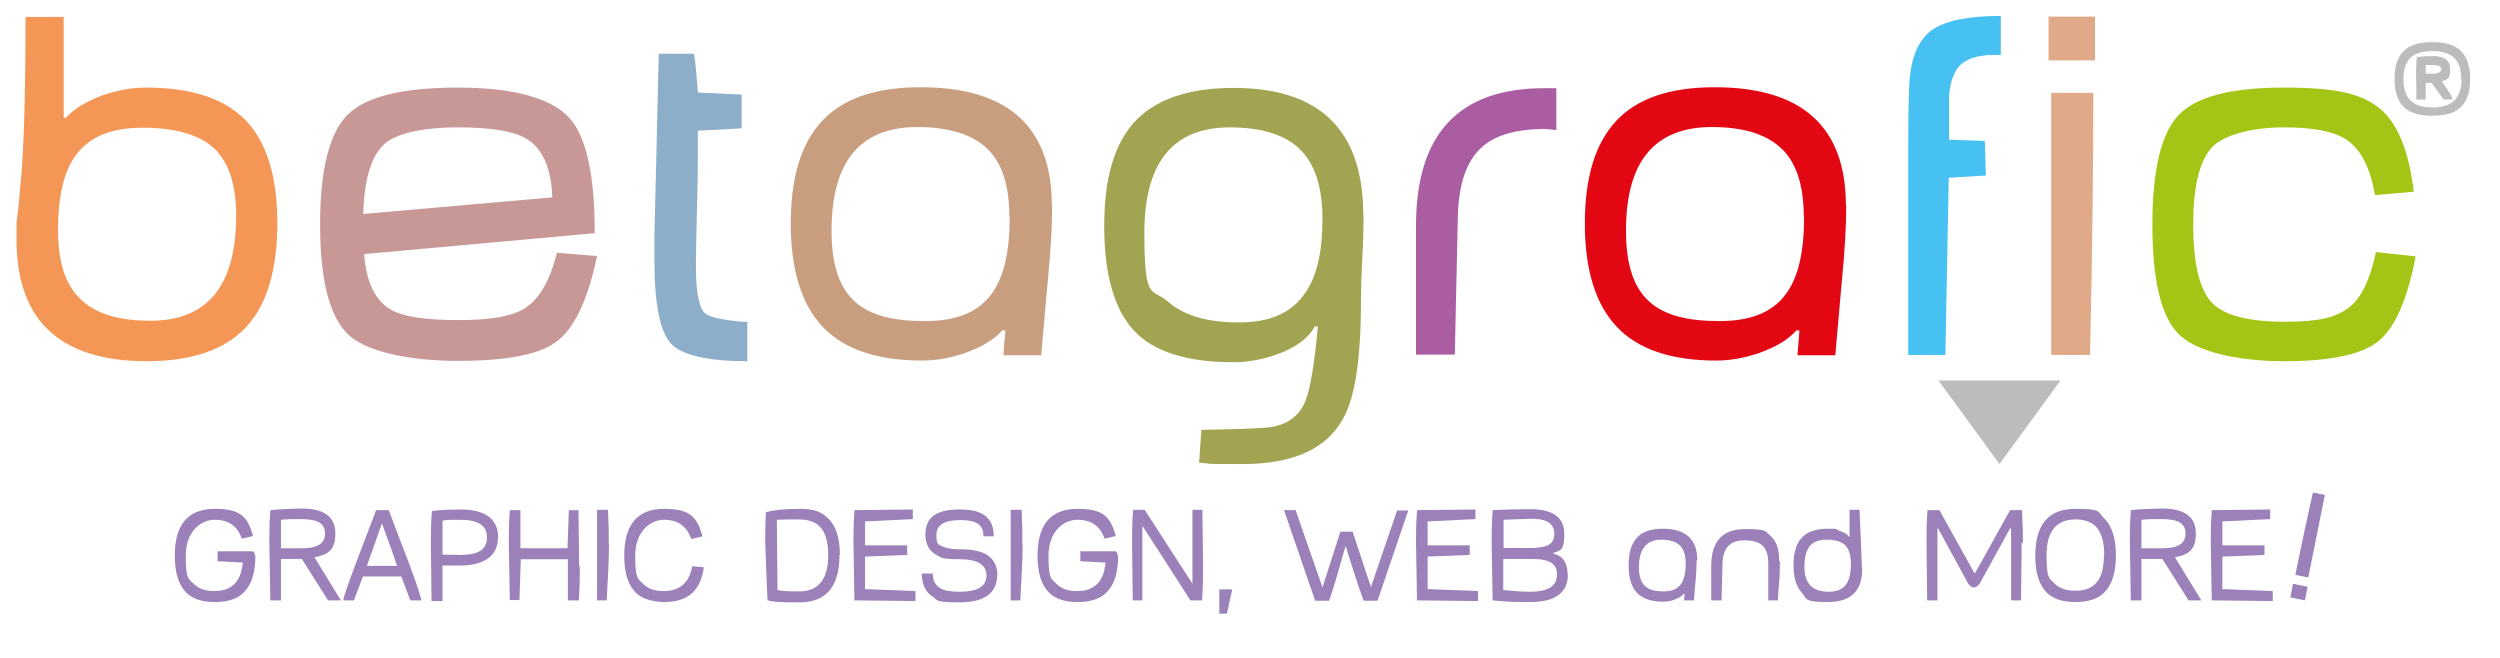
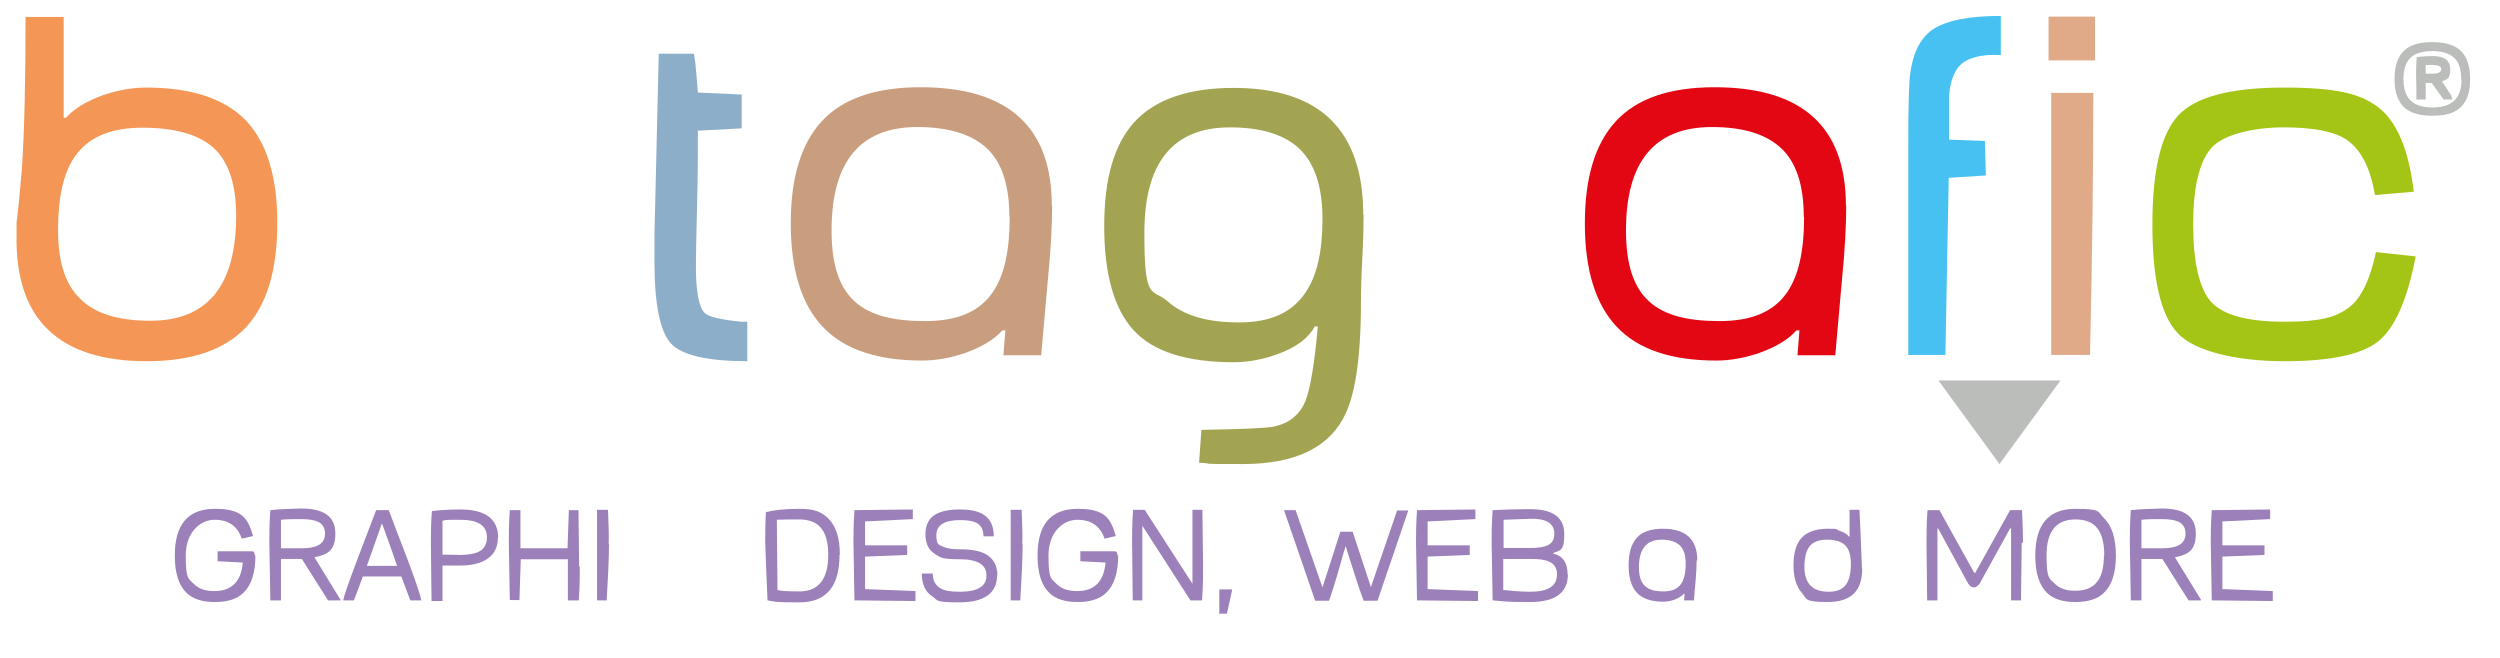
<svg xmlns="http://www.w3.org/2000/svg" id="Livello_1" version="1.1" viewBox="0 0 753.7 198.3">
  <defs>
    <style>
      .st0 {
        fill: #e0a988;
      }

      .st1 {
        fill: #f49756;
      }

      .st2 {
        fill: #8caec8;
      }

      .st3 {
        fill: #bbbdbb;
      }

      .st4 {
        fill: #c89e7f;
      }

      .st5 {
        fill: #a4c416;
      }

      .st6 {
        fill: #e30613;
      }

      .st7 {
        fill: #c89896;
      }

      .st8 {
        fill: #aa5da1;
      }

      .st9 {
        fill: #47c1f1;
      }

      .st10 {
        fill: #a2a451;
      }

      .st11 {
        fill: #9b80ba;
      }
    </style>
  </defs>
  <path class="st1" d="M83.6,67.3c0,14-3.1,24.4-9.2,31.1-6.4,7-16.5,10.5-30.1,10.5-26.8,0-39.9-12.8-39.3-38.4v-3.5c.5-3.6,1-8.9,1.6-16.1.8-12.3,1.1-27.5,1.1-45.8h11.5v30.4h.7c2.5-2.8,6.2-5,11.1-6.8,4.5-1.5,8.8-2.3,13-2.3,13.7,0,23.7,3.3,30.1,9.9,6.3,6.6,9.5,16.9,9.5,30.9ZM71.2,65.1c0-9.6-2.3-16.5-7-20.7-4.5-3.9-11.6-5.9-21.2-5.9s-16.2,2.8-20.3,8.5c-3.5,4.9-5.2,12.3-5.2,22.3s2.3,16.6,6.8,20.9c4.5,4.4,11.5,6.5,21,6.5,17.3,0,25.9-10.6,25.9-31.7Z" />
-   <path class="st7" d="M180,77.2c-2.8,13.4-7,22.1-12.5,26-5.1,3.7-14.9,5.6-29.4,5.6s-27.8-2.7-33.3-8.1c-5.5-5.4-8.3-16.4-8.3-33s2.8-27.6,8.3-33.1,16.6-8.2,33.2-8.2,28.2,3.1,33.7,9.2c5.1,5.7,7.6,17.2,7.6,34.7l-69.5,6.3c.6,8.6,3.4,14.3,8.5,17,3.5,1.9,10.2,2.9,19.9,2.9s16.1-1.1,19.9-3.5c4.4-2.7,7.7-8.3,9.8-16.8l12.2,1ZM166.5,59.4c-.3-8.9-3-14.9-8.2-17.8-3.7-2.1-10.5-3.2-20.3-3.2s-18.2,1.6-22,4.9c-4,3.6-6.2,10.6-6.5,21.2l57-5Z" />
  <path class="st2" d="M225.5,108.9c-12.2,0-19.9-1.8-23.2-5.3-3.3-3.6-5-11.8-5-24.8s0-6.8.1-11.8l1.2-50.8h10.5c.3,0,.7,3.8,1.3,11.7l13.2.6v10.2l-13.2.7c0,6.5,0,14.7-.3,24.6-.2,8.7-.3,14.1-.3,16.1,0,7.8.9,12.5,2.6,14.2,1.1,1.2,4.8,2.1,11.2,2.7h1.7v11.8Z" />
  <path class="st4" d="M317.2,61.9c0,6-.4,13.6-1.3,22.6-.7,7.5-1.3,15-2,22.6h-11.4l.6-7.5h-.9c-2.5,2.8-6.2,5-11.2,6.8-4.4,1.5-8.7,2.3-13,2.3-13.6,0-23.6-3.4-30-10.2-6.4-6.8-9.6-17.2-9.6-31.1s3.1-24.1,9.4-30.9c6.3-6.8,16.2-10.2,29.7-10.2,26.4,0,39.6,11.9,39.6,35.7ZM304.3,65.3c0-9.5-2.3-16.4-6.8-20.6s-11.5-6.4-20.9-6.4c-17.3,0-25.9,10.4-25.9,31.2s9.4,27.3,28.2,27.3,25.5-10.5,25.5-31.5Z" />
  <path class="st10" d="M411.1,64.8c0,3-.1,7.4-.4,13.2-.3,5.8-.4,10.1-.4,13,0,17.2-1.8,29-5.5,35.4-5,9-15.1,13.5-30.2,13.5s-7.4-.1-13.1-.4l.7-9.9c12-.2,19.3-.5,21.9-1,4.6-1,7.8-3.6,9.5-7.8,1.4-3.6,2.7-11,3.7-22.4h-.9c-1.9,3.5-5.5,6.2-10.8,8.2-4.5,1.7-9.1,2.6-13.7,2.6-14.2,0-24.2-3.2-30.1-9.6-5.9-6.4-8.9-16.9-8.9-31.4s3-24.5,8.9-31.2c6.3-7,16.4-10.5,30.1-10.5,26.1,0,39.1,12.8,39.1,38.4ZM398.7,66c0-9.6-2.3-16.6-6.8-21s-11.6-6.6-21.1-6.6c-17.2,0-25.8,10.6-25.8,31.8s2.3,16.5,7.1,20.7c4.7,4.2,11.8,6.3,21.4,6.3s16-3,20-8.9c3.5-5,5.2-12.4,5.2-22.3Z" />
-   <path class="st8" d="M469.3,39.2c-2.5-.3-4.1-.4-4.9-.3-8.1.2-14,2.1-17.8,5.6-4.5,4.1-6.9,11.1-7.1,21l-.9,41.4h-11.7v-38.9c0-27.6,12.9-41.4,38.6-41.4h3.7v12.5Z" />
  <path class="st6" d="M556.6,61.9c0,6-.4,13.6-1.3,22.6-.7,7.5-1.3,15-2,22.6h-11.4l.6-7.5h-.9c-2.5,2.8-6.2,5-11.2,6.8-4.4,1.5-8.7,2.3-13,2.3-13.6,0-23.6-3.4-30-10.2-6.4-6.8-9.6-17.2-9.6-31.1s3.1-24.1,9.4-30.9c6.3-6.8,16.2-10.2,29.7-10.2,26.4,0,39.6,11.9,39.6,35.7ZM543.8,65.3c0-9.5-2.3-16.4-6.8-20.6-4.6-4.3-11.5-6.4-20.9-6.4-17.3,0-25.9,10.4-25.9,31.2s9.4,27.3,28.2,27.3,25.5-10.5,25.5-31.5Z" />
  <path class="st9" d="M603.2,16.6c-5.7-.3-9.7.7-12.1,2.9-1.9,1.8-3.1,4.9-3.5,9.2v13.4l10.8.4.3,10.4-11.2.7-1,53.4h-11.2v-63c0-12.1.2-19.4.6-21.9.8-6.1,3-10.5,6.6-13.1,4.1-2.8,11-4.2,20.7-4.2v11.8Z" />
  <path class="st0" d="M631.6,18.2h-14V5h14v13.2ZM631.1,28c0,21.7-.3,48-1,79h-11.7V28h12.7Z" />
  <path class="st5" d="M728.3,77.2c-2.5,13.1-6.3,21.7-11.3,25.7-5,4-14.5,6-28.3,6s-27-2.8-32.2-8.5c-5.1-5.4-7.6-16.3-7.6-32.7s2.6-27.3,7.8-32.9c5.2-5.6,15.8-8.4,31.8-8.4s23.1,1.9,28.3,5.8c5.8,4.3,9.4,12.9,10.9,25.6l-11.7,1c-1.4-8.3-4.3-13.8-8.6-16.7-3.7-2.5-10.1-3.7-19-3.7s-18.2,2.1-21.8,6.3-5.4,11.8-5.4,23,1.8,19.3,5.4,23.3,11,6,22.1,6,15.4-1.4,19.2-4.1c3.8-2.7,6.6-8.4,8.4-16.9l11.9,1.3Z" />
  <polygon class="st3" points="584.4 114.7 621.2 114.7 602.8 139.9 584.4 114.7" />
  <g>
-     <path class="st11" d="M694.9,181l-4.4-.9.8-4.1,4.4.9-.8,4.1ZM695.9,174.1l-3.9-.8c1.3-6.3,3-14.6,5.3-24.8l3.6.7-5,24.9Z" />
    <g>
      <path class="st11" d="M77,167.5c0,5.2-1.2,8.9-3.6,11.2-1.9,1.9-4.8,2.8-8.6,2.8s-6.6-.9-8.5-2.7c-2.4-2.3-3.6-6-3.6-11.3,0-9.4,4-14.1,12.1-14.1s9.9,2.7,11.5,8.2l-3.4.8c-1.3-3.8-4-5.7-8.2-5.7s-8.7,3.6-8.7,10.8.8,6.9,2.5,8.6c1.4,1.4,3.4,2.1,6.1,2.1,5.3,0,8.1-2.9,8.6-8.6l-7.6-.4v-3h10.4c.5,0,.8.4.8,1.2Z" />
      <path class="st11" d="M102.6,181h-3.7l-7.9-12.5h-6.3v12.5h-3.2l-.3-17.4c0-2.3,0-5.5.3-9.8,2.7-.3,5.8-.4,9.3-.5,6.9,0,10.3,2.5,10.3,7.5s-2.1,6.4-6.3,7.2l7.9,12.9ZM98,160.9c0-1.7-.7-2.9-2.1-3.6-1.1-.5-2.8-.8-5.1-.8s-4.4,0-6.1.2v8.6h6.1c2.3,0,4-.3,5.1-.9,1.4-.7,2.1-1.9,2.1-3.6Z" />
      <path class="st11" d="M126.9,181h-3.2l-2.7-7.2h-11.6l-2.7,7.2h-3.2c0-.8,1.4-4.8,4.1-12,1.9-5.1,3.9-10.1,5.8-15.2h3.8c1.9,5,3.8,10.1,5.8,15.2,2.7,7.2,4,11.3,4,12.1ZM119.7,170.6c-.5-1.6-2-5.9-4.5-12.7h-.1c-1.2,3.4-2.7,7.6-4.5,12.7h9.1Z" />
      <path class="st11" d="M150.1,162c0,2.4-.7,4.3-2.2,5.7-1.9,1.8-5,2.8-9.1,2.8s-4.3,0-5.4,0v10.7h-3.3l-.2-17.4c0-2.3,0-5.5.3-9.7,2-.3,4.9-.5,8.6-.5,7.6,0,11.4,2.9,11.4,8.6ZM146.8,162c0-3.6-2.7-5.3-8.1-5.3s-4.2.1-5.3.3v10.2c1.3,0,3.1.1,5.3.1s4.4-.3,5.7-1c1.6-.8,2.4-2.3,2.4-4.3Z" />
      <path class="st11" d="M174.8,170.9c0,2.3,0,5.6-.3,10.1h-3.3v-12.4h-14.2l-.4,12.3h-2.9l-.3-17.3c0-2.3,0-5.5.3-9.8h3.2v11.5h14.2l.4-11.5h2.9l.2,17Z" />
      <path class="st11" d="M183.6,164c0,4.5-.3,10.1-.7,17h-2.9v-27.3h3.3c.2,4.5.3,7.9.2,10.2Z" />
-       <path class="st11" d="M212.2,171.1c-.6,3.9-2,6.7-4.3,8.3-1.9,1.4-4.4,2.1-7.6,2.1s-6.6-.9-8.5-2.7c-2.4-2.3-3.6-6-3.6-11.3,0-9.4,4-14.1,12.1-14.1s9.9,2.8,11.5,8.3l-3.4.8c-1.3-3.8-4-5.8-8.2-5.8s-8.7,3.6-8.7,10.8.8,6.9,2.5,8.6c1.4,1.4,3.4,2.1,6.1,2.1,4.8,0,7.7-2.5,8.6-7.5l3.3.3Z" />
      <path class="st11" d="M253.1,167.3c0,9.5-4,14.3-12.1,14.3s-7.2-.2-9.6-.6c-.2-3.6-.4-9.5-.7-17.6,0-2.1,0-5.1.2-9,2.3-.6,5.6-1,10.1-1s6.6.9,8.6,2.8c2.4,2.3,3.6,5.9,3.6,11.1ZM249.7,167.3c0-3.9-.8-6.7-2.5-8.5-1.4-1.4-3.4-2.2-6.2-2.2s-4.9,0-6.8.1l.2,21.2c1.3.3,3.5.4,6.6.4,5.8,0,8.7-3.7,8.7-11.1Z" />
      <path class="st11" d="M276,181.2l-18.4-.2-.3-17.4c0-2.3,0-5.6.3-9.8l17.6-.2v2.9l-14.4.7v7.2h12.7v2.9l-12.7.5v9.8l15.2.6v2.9Z" />
      <path class="st11" d="M300.6,173.4c0,5.4-3.8,8.2-11.4,8.2s-6.3-.6-8-1.7c-2.2-1.4-3.3-3.7-3.3-7h3.3c0,2.1.8,3.6,2.4,4.5,1.2.7,3.1,1,5.7,1,5.4,0,8.1-1.6,8.1-4.9s-2.7-4.9-8.1-4.9-5.7-.5-7.3-1.5c-2-1.2-3-3.2-3-6s1-4.8,3-6c1.7-1,4.1-1.5,7.3-1.5s5.7.5,7.3,1.6c2,1.3,3,3.4,3,6.5h-3.1c0-1.9-.7-3.3-2-4-1.1-.6-2.7-.9-5-.9-4.8,0-7.2,1.5-7.2,4.5s.7,2.9,2,3.5c1,.5,2.7.8,5,.8,3.6,0,6.3.5,8.1,1.6,2.2,1.3,3.3,3.4,3.3,6.4Z" />
      <path class="st11" d="M308.3,164c0,4.5-.3,10.1-.7,17h-2.9v-27.3h3.3c.2,4.5.3,7.9.2,10.2Z" />
      <path class="st11" d="M337.1,167.5c0,5.2-1.2,8.9-3.6,11.2-1.9,1.9-4.8,2.8-8.6,2.8s-6.6-.9-8.5-2.7c-2.4-2.3-3.6-6-3.6-11.3,0-9.4,4-14.1,12.1-14.1s9.9,2.7,11.5,8.2l-3.4.8c-1.3-3.8-4-5.7-8.2-5.7s-8.7,3.6-8.7,10.8.8,6.9,2.5,8.6c1.4,1.4,3.4,2.1,6.1,2.1,5.3,0,8.1-2.9,8.6-8.6l-7.6-.4v-3h10.4c.5,0,.8.4.8,1.2Z" />
      <path class="st11" d="M362.7,170.9c0,2.3,0,5.7-.3,10.1h-3.5l-14.5-22.5h0v22.5h-2.9l-.2-17.4c0-2.3,0-5.6.3-9.9h3.5l14.4,22.3h0v-22.3h3l.2,17.1Z" />
      <path class="st11" d="M371.5,177.7l-1.6,7.3h-2.3v-7.3h3.9Z" />
      <path class="st11" d="M424.6,153.8l-9.3,27.3h-4.2c-.8-2.1-1.7-4.8-2.8-8.2-1.5-4.6-2.3-7.4-2.6-8.3-.3.8-1.1,3.6-2.4,8.3-1,3.4-1.9,6.1-2.6,8.2h-4.2l-9.4-27.3h3.5l8.1,23.3,5.4-16.8h3.7l5.5,16.7h0l7.9-23.1h3.4Z" />
      <path class="st11" d="M445.6,181.2l-18.4-.2-.3-17.4c0-2.3,0-5.6.3-9.8l17.6-.2v2.9l-14.4.7v7.2h12.7v2.9l-12.7.5v9.8l15.2.6v2.9Z" />
      <path class="st11" d="M472.7,173.1c0,5.6-3.8,8.4-11.4,8.4s-7.5-.2-11.3-.5l-.3-17.4c0-2.3,0-5.6.3-9.8,4-.2,7.8-.3,11.3-.3,6.9,0,10.3,2.5,10.3,7.5s-1.1,4.9-3.3,5.7v.2c2.9.7,4.3,2.8,4.3,6.3ZM468.6,160.9c0-3.1-2.4-4.6-7.2-4.5-2.3.1-5,.2-8.1.3v8.5h8.1c2.4,0,4.1-.3,5.2-.8,1.4-.7,2-1.8,2-3.5ZM469.4,173.1c0-1.8-.8-3.1-2.4-3.8-1.3-.6-3.2-.8-5.7-.8h-8.1v9.4c.6,0,1.7.1,3.5.3,1.3.1,2.9.2,4.6.2,5.4,0,8.1-1.7,8.1-5.2Z" />
      <path class="st11" d="M511.5,169c0,1.6-.1,3.6-.3,6-.2,2-.4,4-.5,6h-3l.2-2h-.2c-.7.7-1.6,1.3-2.9,1.8-1.2.4-2.3.6-3.4.6-3.6,0-6.2-.9-7.9-2.7-1.7-1.8-2.5-4.6-2.5-8.3s.8-6.4,2.5-8.3c1.6-1.8,4.3-2.7,7.8-2.7,6.9,0,10.4,3.2,10.4,9.5ZM508.2,169.9c0-2.5-.6-4.4-1.8-5.5-1.2-1.1-3-1.7-5.5-1.7-4.5,0-6.8,2.8-6.8,8.3s2.5,7.3,7.4,7.3,6.7-2.8,6.7-8.4Z" />
-       <path class="st11" d="M536.6,169.2c0,1.6,0,3.6-.2,5.9-.2,2-.3,3.9-.4,5.9h-2.9c0-1.4,0-2.9,0-4.6s0-1.8,0-3.3c0-1.5,0-2.5,0-3.3,0-2.5-.6-4.3-1.8-5.4-1.2-1-3-1.5-5.5-1.5-4.2,0-6.4,2.3-6.5,7l-.3,11.1h-3.1v-10.4c0-7.4,3.4-11.1,10.2-11.1s6.1.7,7.7,2.1c1.8,1.5,2.6,4.1,2.6,7.6Z" />
      <path class="st11" d="M561.4,171.3c.1,6.8-3.3,10.2-10.4,10.2s-6.2-.9-7.8-2.8c-1.6-1.8-2.5-4.6-2.5-8.3s.8-6.5,2.5-8.3,4.3-2.7,7.9-2.7,2.2.2,3.4.6c1.5.5,2.5,1.1,2.9,1.8h.2v-8.1h3c.2,3.7.4,9.2.7,16.6v.9ZM558,169.9c0-2.6-.6-4.4-1.7-5.5s-3-1.7-5.5-1.7-4.3.7-5.4,2.2c-.9,1.3-1.4,3.3-1.4,6,0,5,2.4,7.5,7.3,7.5s6.7-2.8,6.7-8.4Z" />
      <path class="st11" d="M609.5,163.6l-.2,17.4h-3v-21.7h-.3l-9.2,16.7c-.6.7-1.1,1.1-1.7,1.1s-1.2-.4-1.7-1.1l-9.1-16.7h-.2v21.7h-3.1l-.2-17.4c0-2.3,0-5.6.3-9.8h3.6l10.5,18.9h.3l10.5-18.9h3.6c.2,4.3.3,7.6.3,9.8Z" />
      <path class="st11" d="M637.9,167.5c0,5.2-1.2,8.9-3.6,11.2-1.9,1.9-4.8,2.8-8.6,2.8s-6.6-.9-8.5-2.7c-2.4-2.3-3.6-6-3.6-11.3,0-9.4,4-14.1,12.1-14.1s6.6.9,8.6,2.8c2.4,2.3,3.6,6.1,3.6,11.3ZM634.4,167.5c0-4-.8-6.9-2.5-8.7-1.4-1.5-3.5-2.2-6.2-2.2-5.8,0-8.7,3.6-8.7,10.8s.8,6.9,2.5,8.6c1.4,1.4,3.4,2.1,6.1,2.1s4.8-.7,6.2-2.2c1.7-1.7,2.5-4.6,2.5-8.6Z" />
      <path class="st11" d="M663.5,181h-3.7l-7.9-12.5h-6.3v12.5h-3.2l-.3-17.4c0-2.3,0-5.5.3-9.8,2.7-.3,5.8-.4,9.3-.5,6.9,0,10.3,2.5,10.3,7.5s-2.1,6.4-6.3,7.2l7.9,12.9ZM658.9,160.9c0-1.7-.7-2.9-2.1-3.6-1.1-.5-2.8-.8-5.1-.8s-4.4,0-6.1.2v8.6h6.1c2.3,0,4-.3,5.1-.9,1.4-.7,2.1-1.9,2.1-3.6Z" />
      <path class="st11" d="M685.2,181.2l-18.4-.2-.3-17.4c0-2.3,0-5.6.3-9.8l17.6-.2v2.9l-14.4.7v7.2h12.7v2.9l-12.7.5v9.8l15.2.6v2.9Z" />
    </g>
  </g>
  <path class="st3" d="M744.7,23.9c0,4.1-1.1,7.1-3.3,8.8-1.8,1.5-4.5,2.2-8.1,2.2s-6.2-.7-8.1-2.2c-2.2-1.8-3.3-4.7-3.3-8.9s1.1-7.1,3.3-8.9c1.8-1.5,4.5-2.2,8.1-2.2s6.2.7,8.1,2.2c2.2,1.8,3.3,4.8,3.3,8.9ZM742,23.9c0-3.2-.8-5.5-2.5-6.8-1.4-1.1-3.5-1.7-6.2-1.7s-4.9.6-6.2,1.7c-1.7,1.3-2.5,3.6-2.5,6.8s.9,5.5,2.6,6.8c1.4,1.1,3.4,1.7,6.2,1.7,5.8,0,8.7-2.8,8.7-8.4ZM739.3,30h-2.6l-3.6-5h-1.8v5h-2.8c0-1.5,0-4.2-.1-7.9,0-1,0-2.6.2-4.9,1.6-.2,3.2-.3,4.8-.3,3.5,0,5.3,1.3,5.3,4s-.8,3.1-2.5,3.6l2.8,4.3.3,1.2ZM736,20.9c0-.9-.9-1.3-2.6-1.3s-1.8,0-2.1,0v2.6h2.1c1.7,0,2.6-.5,2.6-1.3Z" />
</svg>